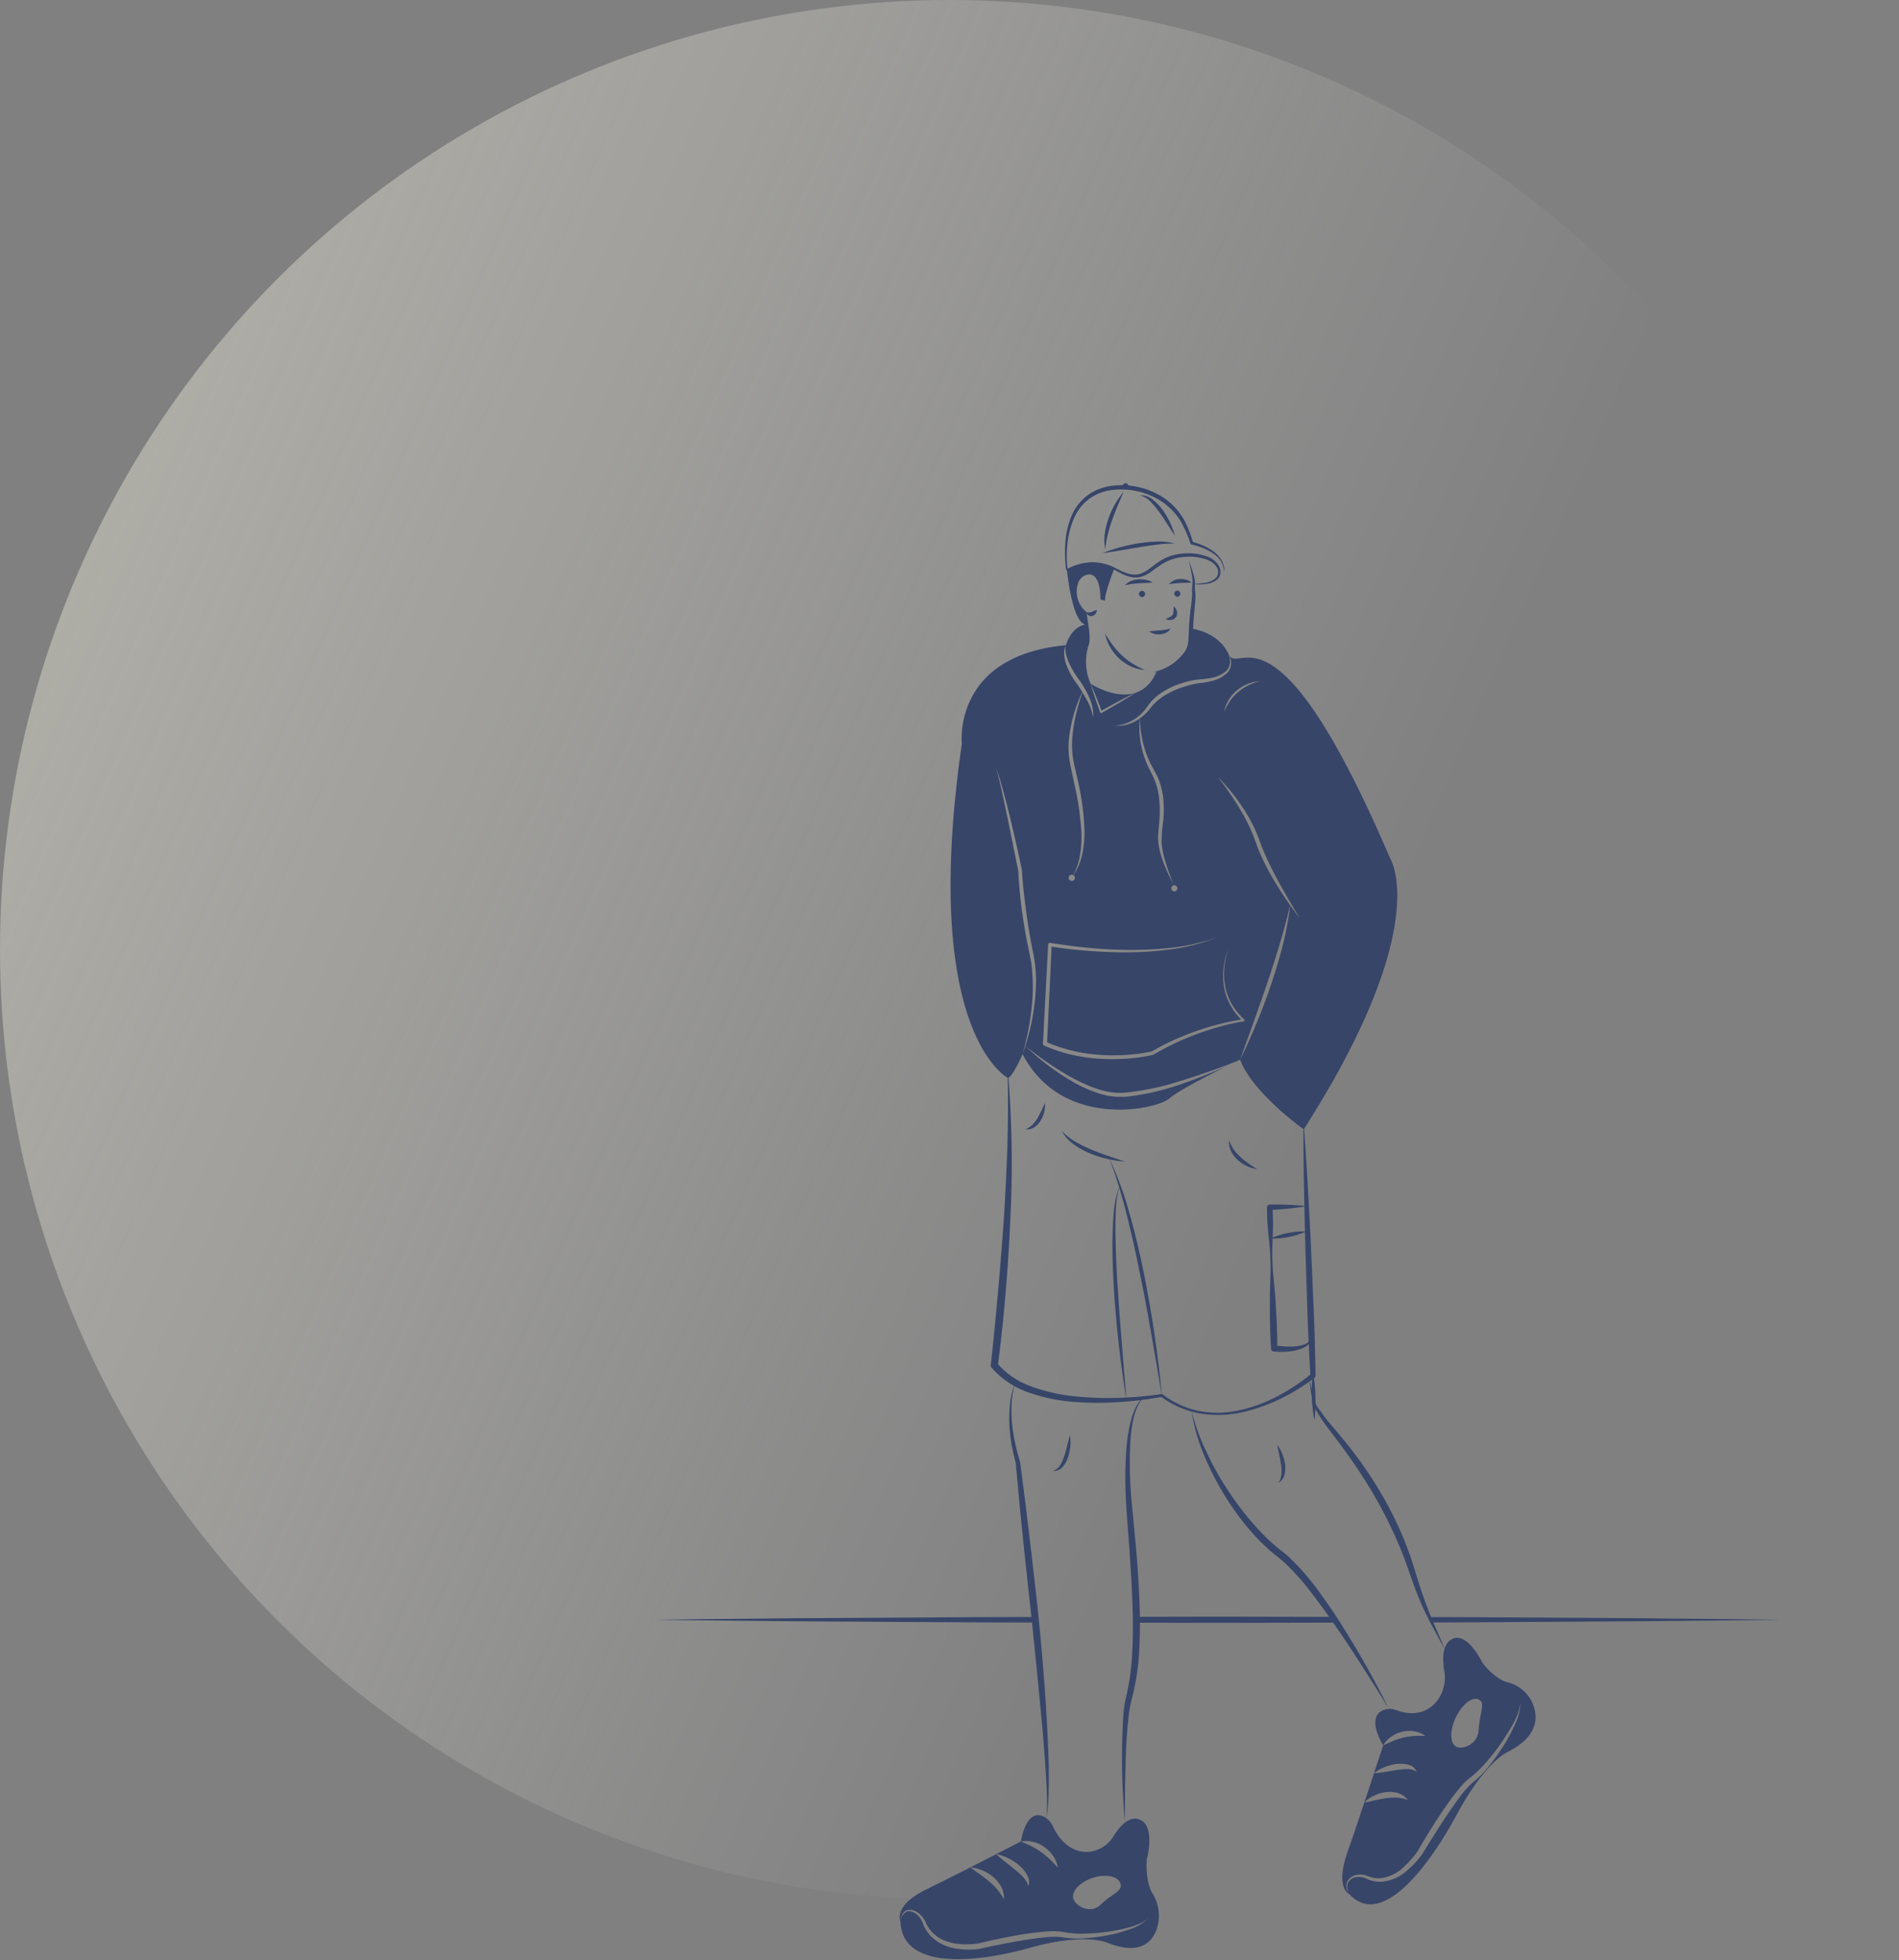
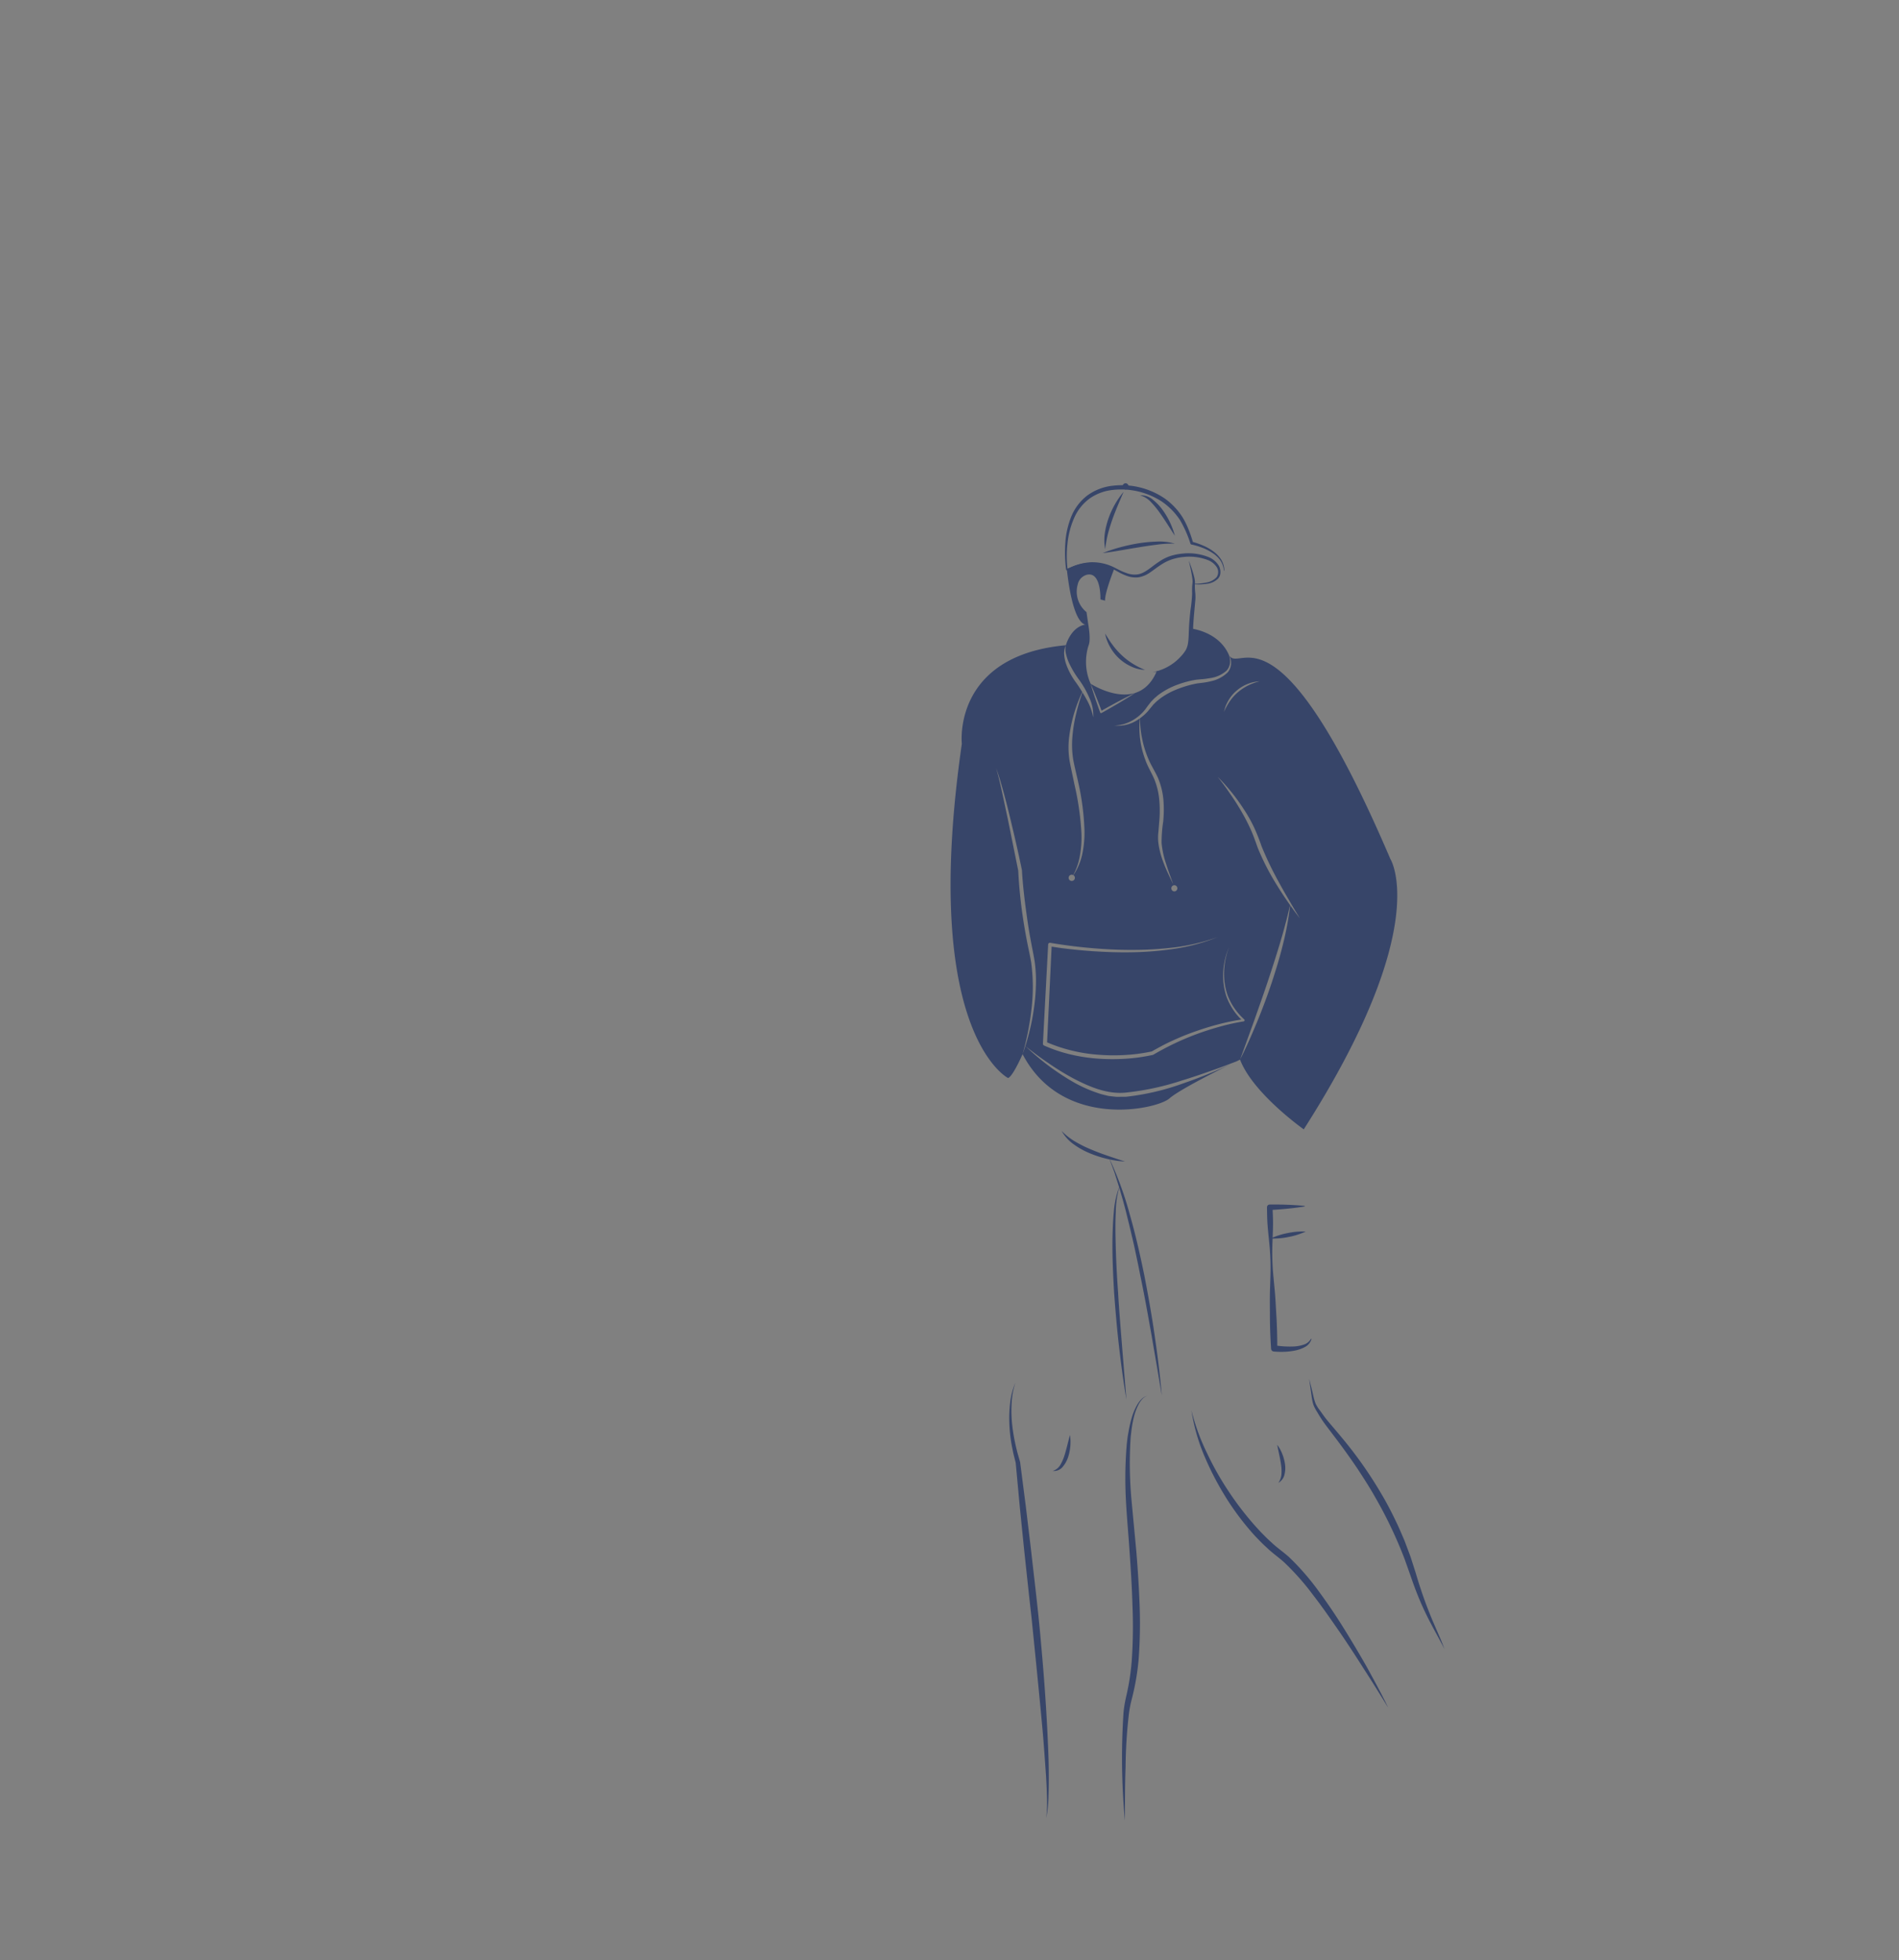
<svg xmlns="http://www.w3.org/2000/svg" width="562" height="580" viewBox="0 0 562 580" fill="none">
  <rect x="0" y="0" width="562" height="580" fill="#808080" stroke="none" />
-   <circle r="281" transform="matrix(-1 0 0 1 281 281)" fill="url(#oimaiawepa)" />
  <path d="M353.29 172.746a17.247 17.247 0 0 0 3.655-.349 5.298 5.298 0 0 0 3.079-1.573 2.697 2.697 0 0 0-.001-3.091 5.527 5.527 0 0 0-2.691-2.055 15.451 15.451 0 0 0-7.063-.86 15.88 15.88 0 0 0-3.504.727 13.723 13.723 0 0 0-3.184 1.585c-1.02.652-1.984 1.406-3.022 2.125a8.547 8.547 0 0 1-3.554 1.569 7.476 7.476 0 0 1-3.836-.537 16.461 16.461 0 0 1-1.732-.776l-1.63-.909a12.913 12.913 0 0 0-10.558-1.204c-.584.182-1.158.395-1.72.638l-.846.371a3.63 3.63 0 0 1-.952.339.187.187 0 0 1-.212-.157l-.001-.002-.003-.025a38.03 38.03 0 0 1-.24-7.866 25.32 25.32 0 0 1 1.718-7.726 14.976 14.976 0 0 1 4.824-6.375 15.652 15.652 0 0 1 7.499-2.863 22.67 22.67 0 0 1 15.294 3.712 20.008 20.008 0 0 1 5.478 5.821 24.145 24.145 0 0 1 1.732 3.598c.512 1.238.896 2.48 1.274 3.726l-.313-.277c1.112.279 2.199.651 3.249 1.113a15.04 15.04 0 0 1 2.983 1.68 9.175 9.175 0 0 1 2.373 2.47c.596.982.923 2.103.946 3.252a.059.059 0 0 1-.017.043.06.06 0 0 1-.043.019.064.064 0 0 1-.043-.018.062.062 0 0 1-.02-.042 6.282 6.282 0 0 0-1.1-3.069 8.735 8.735 0 0 0-2.405-2.209 14.82 14.82 0 0 0-2.938-1.487 19.76 19.76 0 0 0-3.152-.932.411.411 0 0 1-.311-.27l-.002-.007a34.207 34.207 0 0 0-3.122-7.017 20.092 20.092 0 0 0-5.271-5.373 22.021 22.021 0 0 0-14.449-3.498 14.482 14.482 0 0 0-6.975 2.539 14.21 14.21 0 0 0-4.625 5.839 25.092 25.092 0 0 0-1.931 7.413 33.322 33.322 0 0 0 .016 7.738l-.215-.184c.45-.111 1.088-.439 1.642-.655a17.55 17.55 0 0 1 1.765-.629 15.863 15.863 0 0 1 3.693-.647 14.365 14.365 0 0 1 7.259 1.703l1.646.829c.547.255 1.108.478 1.681.669a6.68 6.68 0 0 0 3.443.356c2.25-.462 4.017-2.353 6.137-3.704a13.049 13.049 0 0 1 3.43-1.722c1.22-.38 2.479-.621 3.754-.718a16.098 16.098 0 0 1 7.506 1.061 6.32 6.32 0 0 1 2.987 2.504c.177.29.305.609.378.941.095.326.139.665.132 1.005a3.783 3.783 0 0 1-.155 1.019 3.22 3.22 0 0 1-.537.883 5.636 5.636 0 0 1-3.474 1.568 15.2 15.2 0 0 1-3.734.094.064.064 0 0 1-.056-.067.062.062 0 0 1 .022-.04.067.067 0 0 1 .042-.016z" fill="#374569" />
  <path d="M347.69 158.514c-1.53-2.301-2.921-4.611-4.477-6.788a25.87 25.87 0 0 0-2.518-3.067 6.87 6.87 0 0 0-3.315-2.085 5.377 5.377 0 0 1 3.923 1.39 15.278 15.278 0 0 1 2.871 3.073 23.183 23.183 0 0 1 3.516 7.477zm-15.17-12.972-1.763 4.151c-.563 1.381-1.116 2.758-1.606 4.154a54.432 54.432 0 0 0-1.292 4.237 39.183 39.183 0 0 0-.789 4.407c-.28-1.51-.32-3.054-.119-4.576a23.851 23.851 0 0 1 1.086-4.462 25.48 25.48 0 0 1 4.483-7.911zm15.17 15.328a31.476 31.476 0 0 0-5.366.313c-1.774.226-3.545.476-5.313.776-3.542.557-7.064 1.261-10.677 1.711a46.473 46.473 0 0 1 5.166-1.72 54.693 54.693 0 0 1 5.322-1.158 41.128 41.128 0 0 1 5.438-.527c1.831-.104 3.666.1 5.43.605zm-14.581-16.028a.92.92 0 0 0 .889-.921.921.921 0 0 0-.889-.921.92.92 0 0 0-.889.921.918.918 0 0 0 .889.921zm18.704 21.038a41.162 41.162 0 0 1 1.57 4.715c.105.411.183.829.236 1.251.028.225.037.453.026.68l-.027.603c-.01.808.032 1.617.125 2.419a12.33 12.33 0 0 1-.039 2.548l-.221 2.462c-.15 1.633-.292 3.268-.37 4.898a49.646 49.646 0 0 1-.373 4.993 7.36 7.36 0 0 1-.912 2.497 10.188 10.188 0 0 1-1.685 1.963 14.166 14.166 0 0 1-4.156 2.867 15.236 15.236 0 0 1-4.851 1.117 14.9 14.9 0 0 0 8.328-4.641 11.807 11.807 0 0 0 1.437-1.851 6.24 6.24 0 0 0 .693-2.147c.227-1.545.205-3.208.294-4.864a92.24 92.24 0 0 1 .443-4.952c.251-1.602.409-3.216.474-4.836a19.793 19.793 0 0 1 .043-2.519l.07-.628c.021-.184.026-.369.015-.554a11.907 11.907 0 0 0-.137-1.19c-.229-1.615-.628-3.219-.983-4.831zm-12.955 32.35a10.265 10.265 0 0 1-4.116-1.021 13.398 13.398 0 0 1-3.57-2.389 13.78 13.78 0 0 1-2.646-3.378 13.187 13.187 0 0 1-1.48-3.971c.766 1.194 1.45 2.374 2.283 3.448a21.373 21.373 0 0 0 2.678 3.001c.977.92 2.045 1.74 3.185 2.448a22.39 22.39 0 0 0 3.666 1.862zm-9.075-29.99s-2.907 7.22-2.736 9.504l-1.376-.368s.282-8.294-3.989-7.306a3.75 3.75 0 0 0-2.731 2.869 7.782 7.782 0 0 0 2.596 8.195l.516 3.611s-4.198 2.645-6.333-16.216a14.347 14.347 0 0 1 14.053-.289z" fill="#374569" />
-   <path d="M324.566 180.471c.031.37-.068.739-.28 1.043a1.823 1.823 0 0 1-.893.713 1.482 1.482 0 0 1-1.254-.136 1.25 1.25 0 0 1-.592-.957c.3.054.604.084.908.089.189-.01.375-.048.553-.114.38-.121.839-.392 1.558-.638zm28.057-8.106c-1.214.102-2.271.085-3.336.154-.532.01-1.054.072-1.591.119-.545.042-1.075.149-1.7.193a4.398 4.398 0 0 1 3.23-1.493c.605-.028 1.21.04 1.793.201.59.152 1.138.434 1.604.826zm-11.487.007c-1.463.145-2.804.145-4.143.236-.668.034-1.323.114-1.989.189-.666.095-1.318.233-2.052.379a4.6 4.6 0 0 1 1.808-1.27 7.37 7.37 0 0 1 2.158-.478 8.564 8.564 0 0 1 2.179.163c.721.135 1.412.4 2.039.781zm6.083 6.994c.46.306.809.753.996 1.273a2.146 2.146 0 0 1-.103 1.827 2.17 2.17 0 0 1-1.552.975 2.964 2.964 0 0 1-1.595-.244c.225-.13.459-.244.701-.339l.626-.301c.322-.158.598-.396.801-.692.269-.806.312-1.67.126-2.499zm1.207-2.764a.92.92 0 0 0 .889-.921.925.925 0 0 0-.889-.921.92.92 0 0 0-.889.921.918.918 0 0 0 .889.921zm-10.457.074a.921.921 0 0 0 0-1.842.923.923 0 0 0-.889.921.925.925 0 0 0 .889.921zm8.429 9.322a2.75 2.75 0 0 1-1.278 1.223 4.737 4.737 0 0 1-1.698.484c-.58.051-1.164.01-1.731-.122a4.46 4.46 0 0 1-1.586-.701 11.3 11.3 0 0 1 1.659-.22c.529-.063 1.044-.067 1.548-.134a15.308 15.308 0 0 0 3.086-.53z" fill="#374569" />
  <path d="M322.771 202.328c1.171 2.628 2.224 5.291 3.229 7.978 1.585-.924 3.206-1.776 4.802-2.652 1.716-.899 3.431-1.799 5.193-2.627-5.938 1.917-12.869-2.474-13.224-2.699zm88.691 51.831c-33.251-77.8-44.275-54.909-47.646-60.164.352.692.531 1.46.521 2.237a4.438 4.438 0 0 1-.946 2.663 9.855 9.855 0 0 1-4.933 2.663 20.08 20.08 0 0 1-2.733.498l-1.348.165c-.414.071-.863.166-1.289.261a31.94 31.94 0 0 0-5.098 1.621 21.69 21.69 0 0 0-4.614 2.569l-1.029.828-.946.912-1.727 2.083a13.459 13.459 0 0 1-2.295 2.048c-.001 1.98.201 3.955.604 5.894a29.84 29.84 0 0 0 1.845 6.06c.804 1.953 1.963 3.681 2.886 5.729a21.763 21.763 0 0 1 1.585 6.38 35.39 35.39 0 0 1-.059 6.534 41.453 41.453 0 0 0-.473 6.285 26.54 26.54 0 0 0 1.336 6.19c.627 2.036 1.396 4.036 2.118 6.06-1.869-3.835-3.821-7.764-4.389-12.132a12.989 12.989 0 0 1-.011-3.314l.26-3.196a35.17 35.17 0 0 0 0-6.309 21.104 21.104 0 0 0-1.431-6.048c-.77-1.882-1.988-3.764-2.697-5.835a26.999 26.999 0 0 1-1.621-12.263c-.67.488-1.387.909-2.141 1.255a10.542 10.542 0 0 1-5.406.864 11.059 11.059 0 0 0 5.146-1.409 12.936 12.936 0 0 0 4.022-3.397l.78-1.077.876-1.124.981-1.018 1.077-.923a22.472 22.472 0 0 1 4.849-2.782 31.434 31.434 0 0 1 5.323-1.622c.462-.082.899-.165 1.396-.236l1.36-.119c.911-.047 1.775-.213 2.65-.343a9.331 9.331 0 0 0 4.696-2.142 4.038 4.038 0 0 0 1.076-2.297 5.284 5.284 0 0 0-.425-2.615c-3.088-6.783-11.119-7.599-11.119-7.599-.142 2.237-.745 5.953-.745 5.953-2.354 5.658-9.416 6.735-9.416 6.735-1.573 3.681-3.868 5.552-6.317 6.345-1.62 1.077-3.288 2.071-4.944 3.065-1.68.959-3.347 1.965-5.051 2.888h-.011a.29.29 0 0 1-.391-.118l-.012-.036c-1.017-2.817-1.999-5.634-2.827-8.51a16.001 16.001 0 0 1-.544-11.493c.663-1.764-.154-6.084-.154-6.084-5.003.118-6.612 6.19-6.612 6.19a5.63 5.63 0 0 0 .095 2.841c.223.92.544 1.812.958 2.663a28.69 28.69 0 0 0 2.969 4.877 27.793 27.793 0 0 1 2.91 5.172 12.135 12.135 0 0 1 1.159 5.788 17.257 17.257 0 0 0-2.023-5.373c-.366-.687-.769-1.35-1.171-2.012-.71 1.981-1.31 4-1.798 6.048a43.275 43.275 0 0 0-1.159 6.924 27.627 27.627 0 0 0 .225 6.924c.426 2.273 1.029 4.605 1.526 6.913a75.62 75.62 0 0 1 1.809 14.144 30.748 30.748 0 0 1-.709 7.138 18.057 18.057 0 0 1-2.567 6.001.921.921 0 0 1 .348 1.163.92.92 0 0 1-1.105.502.921.921 0 0 1-.647-1.027.924.924 0 0 1 .931-.78.945.945 0 0 1 .426.106 19.031 19.031 0 0 0 2.022-6.084 29.91 29.91 0 0 0 .355-6.983 83.159 83.159 0 0 0-2.07-13.932c-.449-2.319-1.005-4.592-1.419-6.971a24.915 24.915 0 0 1-.059-7.209 43.967 43.967 0 0 1 3.832-12.972 42.88 42.88 0 0 0-1.81-2.77 20.801 20.801 0 0 1-2.862-5.232c-.357-.942-.58-1.93-.663-2.935a5.297 5.297 0 0 1 .497-2.924c-33.723 3.102-30.801 29.189-30.801 29.189-12.361 85.766 13.697 98.893 13.697 98.893 1.479-.592 4.282-7.078 4.282-7.078a82.095 82.095 0 0 0 2.65-13.458 54.63 54.63 0 0 0-.095-13.612c-.367-2.214-.899-4.462-1.325-6.723a163.516 163.516 0 0 1-1.159-6.818 141.589 141.589 0 0 1-1.36-13.695l-3.064-15.174-1.62-7.587c-.556-2.521-1.124-5.042-1.834-7.528.887 2.427 1.585 4.936 2.271 7.421a241.918 241.918 0 0 1 1.916 7.528c1.219 5.031 2.378 10.085 3.419 15.151l.012.071v.024c.26 4.545.816 9.102 1.455 13.623.307 2.261.67 4.518 1.088 6.771.39 2.249.899 4.474 1.254 6.794.305 2.298.416 4.619.331 6.936a55.948 55.948 0 0 1-.603 6.9 59.916 59.916 0 0 1-1.337 6.783 61.408 61.408 0 0 1-1.999 6.593c11.781 22.548 39.756 16.357 43.446 13.114 2.721-2.391 12.822-7.516 17.932-10.049a141.177 141.177 0 0 1-13.839 5.587 73.167 73.167 0 0 1-16.655 3.93c-.709.082-1.455.023-2.176.047-.355 0-.722.024-1.088-.012l-1.1-.118-1.089-.131c-.354-.071-.709-.177-1.064-.26a18.15 18.15 0 0 1-2.082-.592 40.3 40.3 0 0 1-7.819-3.574 73.672 73.672 0 0 1-13.591-10.298c2.224 1.776 4.483 3.48 6.837 5.054a77.904 77.904 0 0 0 7.204 4.427c4.956 2.592 10.314 4.877 15.874 4.226a78.95 78.95 0 0 0 16.465-3.587c2.709-.817 5.394-1.728 8.055-2.675 2.662-.911 5.276-1.906 7.902-2.912.023-.011.059-.023.083-.035.674-.332 1.064-.521 1.064-.521l4.128-11.398c1.337-3.8 2.697-7.599 3.975-11.422a399.322 399.322 0 0 0 3.679-11.505c.555-1.942 1.159-3.871 1.632-5.824.532-1.834.922-3.705 1.396-5.575-1.42-2-2.78-4.06-4.058-6.155a71.488 71.488 0 0 1-5.559-10.901c-.698-1.965-1.325-3.799-2.177-5.622a56.779 56.779 0 0 0-2.791-5.327 69.892 69.892 0 0 0-3.265-5.089c-1.124-1.681-2.342-3.291-3.596-4.889a58.075 58.075 0 0 1 7.665 9.481 44.355 44.355 0 0 1 3.04 5.327 58.315 58.315 0 0 1 2.271 5.681 98.427 98.427 0 0 0 5.228 10.866 156.544 156.544 0 0 0 2.993 5.267c1.005 1.764 2.058 3.492 3.111 5.232-.982-1.243-1.916-2.533-2.839-3.823a90.03 90.03 0 0 1-2.141 11.599c-.958 3.93-2.164 7.8-3.43 11.647a185.216 185.216 0 0 1-4.258 11.375c-1.55 3.74-3.17 7.445-5.004 11.055 3.821 10.025 18.855 20.631 18.855 20.631 38.431-60.129 25.621-80.026 25.621-80.026zm-63.922 7.777a.922.922 0 0 1 .632 1.565.922.922 0 0 1-.632.281.922.922 0 0 1-.632-1.565.922.922 0 0 1 .632-.281zm13.331 41.096a66.992 66.992 0 0 1 6.482-1.338 17.557 17.557 0 0 1-3.217-4.249 18.684 18.684 0 0 1-1.231-2.711 21.033 21.033 0 0 1-.686-2.9 20.272 20.272 0 0 1-.047-5.918 21.36 21.36 0 0 1 1.573-5.669 21.964 21.964 0 0 0-1.372 5.705 20.053 20.053 0 0 0 .201 5.823c.182.953.435 1.891.757 2.805.351.903.77 1.778 1.254 2.616a19.511 19.511 0 0 0 3.655 4.474c.031.03.056.066.072.106a.318.318 0 0 1-.072.356.312.312 0 0 1-.189.107 64.96 64.96 0 0 0-6.979 1.538 84.564 84.564 0 0 0-6.825 2.19 80.216 80.216 0 0 0-12.917 6.131h-.012a.404.404 0 0 1-.13.059 54.264 54.264 0 0 1-8.114 1.137c-2.726.171-5.461.16-8.186-.036a50.515 50.515 0 0 1-8.102-1.243 43.92 43.92 0 0 1-7.783-2.627.561.561 0 0 1-.355-.568v-.012l1.549-29.331a.534.534 0 0 1 .557-.497 150.062 150.062 0 0 0 12.467 1.586c4.151.355 8.327.557 12.502.521 4.173-.018 8.34-.291 12.48-.817a61.277 61.277 0 0 0 12.148-2.971 56.176 56.176 0 0 1-12.089 3.35 94.731 94.731 0 0 1-12.527 1.125c-4.199.106-8.398-.036-12.585-.32-3.987-.296-7.961-.687-11.924-1.338l-1.348 28.325a44.943 44.943 0 0 0 7.192 2.403 46.896 46.896 0 0 0 7.901 1.254c2.672.217 5.356.245 8.032.083 2.645-.147 5.275-.5 7.866-1.053 2.081-1.172 4.175-2.332 6.364-3.291a71.481 71.481 0 0 1 6.718-2.698 82.928 82.928 0 0 1 6.92-2.107zm8.493-100.183a14.53 14.53 0 0 0-3.005 1.988 13.31 13.31 0 0 0-2.401 2.675 19.606 19.606 0 0 0-1.762 3.208c.165-.592.319-1.196.532-1.787.238-.579.514-1.14.828-1.681a10.81 10.81 0 0 1 2.413-2.876 11.335 11.335 0 0 1 6.837-2.77 15.716 15.716 0 0 0-3.442 1.243z" fill="#374569" />
-   <path d="M385.947 334.181c.434 6.068.846 12.137 1.164 18.209.331 6.072.69 12.143.934 18.218l.794 18.224c.233 6.075.386 12.154.493 18.234v.046a.7.7 0 0 1-.269.563 57.934 57.934 0 0 1-10.493 6.418 51.125 51.125 0 0 1-11.592 3.948 32.551 32.551 0 0 1-12.22.16 27.601 27.601 0 0 1-11.189-4.934l.333.078c-4.315.779-8.673 1.3-13.051 1.563-4.388.3-8.793.27-13.177-.09a51.65 51.65 0 0 1-13.004-2.679 25.72 25.72 0 0 1-11.221-7.438 1.035 1.035 0 0 1-.233-.775l.003-.026c.787-7.031 1.47-14.098 2.099-21.158.654-7.06 1.189-14.129 1.705-21.201.477-7.075.8-14.156 1.08-21.243.199-7.088.28-14.179.136-21.281a.108.108 0 0 1 .029-.076.108.108 0 0 1 .074-.033.104.104 0 0 1 .073.027c.02.018.033.043.036.07a326.618 326.618 0 0 1 .505 42.644c-.303 7.107-.795 14.204-1.377 21.292-.619 7.088-1.346 14.155-2.266 21.223l-.23-.8a23.73 23.73 0 0 0 10.262 6.955 51.717 51.717 0 0 0 12.495 2.839c4.302.457 8.63.621 12.955.492 4.337-.116 8.662-.498 12.953-1.144l.02-.003a.417.417 0 0 1 .313.082 25.985 25.985 0 0 0 10.807 4.947c3.953.747 8.018.668 11.939-.232a43.375 43.375 0 0 0 11.265-4.167 57.406 57.406 0 0 0 9.991-6.618l-.269.608a872.683 872.683 0 0 1-.872-18.22l-.573-18.232c-.211-6.076-.307-12.157-.432-18.237-.137-6.079-.181-12.161-.202-18.245a.106.106 0 0 1 .212-.008z" fill="#374569" />
  <path d="M332.953 343.713a28.75 28.75 0 0 1-5.3-.789 32.238 32.238 0 0 1-5.119-1.655 22.63 22.63 0 0 1-4.732-2.624 12.07 12.07 0 0 1-3.613-3.991 18.69 18.69 0 0 0 4.124 3.222 35.918 35.918 0 0 0 4.679 2.302c1.601.695 3.255 1.283 4.917 1.862 1.668.56 3.341 1.135 5.044 1.673z" fill="#374569" />
  <path d="m343.825 412.926-1.499-8.905-1.531-8.893c-1.049-5.921-2.1-11.842-3.339-17.723-.557-2.954-1.205-5.887-1.826-8.826-.68-2.925-1.36-5.851-2.098-8.762-.692-2.923-1.534-5.806-2.389-8.684l-1.361-4.296-1.574-4.229a100.518 100.518 0 0 1 6.203 16.973c1.667 5.8 2.976 11.69 4.204 17.59 1.145 5.918 2.215 11.849 3.074 17.813.862 5.962 1.632 11.938 2.136 17.942zM333.358 414.136c-.898-5.23-1.586-10.491-2.196-15.761-.611-5.27-1.053-10.558-1.448-15.851-.298-5.3-.559-10.607-.481-15.925.051-2.657.148-5.316.399-7.967a26.628 26.628 0 0 1 1.737-7.766 28.954 28.954 0 0 0-1.159 7.808c-.132 2.637-.127 5.281-.067 7.923a301.07 301.07 0 0 0 .751 15.849c.294 5.285.753 10.561 1.169 15.841l1.295 15.849zm52.698-57.118a99.08 99.08 0 0 1-10.257 1.039l.785-.836c.088 1.739.184 3.478.161 5.221-.017 1.742-.108 3.487-.165 5.231a72.676 72.676 0 0 0 .323 10.442c.145 1.737.344 3.473.472 5.211.129 1.738.217 3.477.314 5.216.228 3.477.32 6.958.315 10.442l-.792-.881a30.86 30.86 0 0 0 2.866.31c.963.055 1.929.062 2.892.019.95-.044 1.888-.22 2.789-.522a3.701 3.701 0 0 0 2.181-1.69.089.089 0 0 1 .05-.045.089.089 0 0 1 .068 0c.022.008.04.024.051.044.01.021.014.045.008.067a3.943 3.943 0 0 1-2.019 2.353c-.931.488-1.93.833-2.963 1.022a19.034 19.034 0 0 1-3.075.346c-1.034.04-2.069.012-3.099-.083a.866.866 0 0 1-.788-.804l-.005-.078c-.224-3.477-.35-6.957-.341-10.441-.012-1.742-.033-3.483-.014-5.226.019-1.742.108-3.487.144-5.23a72.82 72.82 0 0 0-.333-10.442c-.167-1.737-.367-3.472-.494-5.21-.132-1.738-.145-3.48-.167-5.221v-.035a.774.774 0 0 1 .056-.304.808.808 0 0 1 .168-.259.786.786 0 0 1 .557-.239h.004a98.954 98.954 0 0 1 10.302.393.096.096 0 0 1 .086.092.096.096 0 0 1-.08.098z" fill="#374569" />
  <path d="M386.429 364.419a21.318 21.318 0 0 1-5.067 1.61c-1.74.373-3.52.525-5.298.45a21.11 21.11 0 0 1 5.067-1.61 21.282 21.282 0 0 1 5.298-.45zm1.001 43.572c.435 1.644.843 3.296 1.222 4.956.167.814.398 1.614.692 2.392.363.737.804 1.433 1.315 2.076.504.67.989 1.42 1.486 2.053.487.656 1.05 1.3 1.59 1.947 1.098 1.289 2.212 2.578 3.288 3.901a121.824 121.824 0 0 1 11.802 16.762c1.76 2.941 3.307 6.006 4.77 9.106.722 1.554 1.379 3.139 2.062 4.711l1.803 4.816 1.562 4.895c.471 1.62.975 3.231 1.513 4.833 1.056 3.209 2.271 6.363 3.582 9.486l-.014-.027.062.138.014.026 1.699 3.929c.591 1.301 1.098 2.644 1.606 3.977-1.301-2.544-2.704-5.023-4.034-7.556l.013.025-.073-.131-.014-.028a88.545 88.545 0 0 1-4.245-9.332 120.63 120.63 0 0 1-1.746-4.826l-1.692-4.767a128.663 128.663 0 0 0-8.667-18.232c-1.653-2.937-3.486-5.769-5.333-8.592a202.539 202.539 0 0 0-5.889-8.251l-3.073-4.063a38.434 38.434 0 0 1-2.857-4.28 12.216 12.216 0 0 1-1.21-2.338 15.995 15.995 0 0 1-.515-2.553l-.719-5.053zm23.393 97.306c-2.352-3.78-4.67-7.572-7.098-11.295-2.375-3.754-4.795-7.477-7.302-11.134-2.535-3.648-5.031-7.293-7.745-10.784a74.519 74.519 0 0 0-8.693-9.827c-1.54-1.39-3.485-2.735-5.096-4.309a40.488 40.488 0 0 1-2.43-2.365 42.424 42.424 0 0 1-2.292-2.489 78.529 78.529 0 0 1-7.925-10.893 87.059 87.059 0 0 1-6.071-11.982 56.079 56.079 0 0 1-3.574-12.888 63.085 63.085 0 0 0 4.526 12.473 87.52 87.52 0 0 0 6.494 11.522 90.54 90.54 0 0 0 8.049 10.435c.741.808 1.466 1.629 2.253 2.389a39.171 39.171 0 0 0 2.364 2.267c1.585 1.527 3.341 2.691 5.116 4.263a73.871 73.871 0 0 1 8.876 10.197 168.723 168.723 0 0 1 7.505 11.101 331.497 331.497 0 0 1 6.831 11.493c2.134 3.911 4.277 7.814 6.212 11.826zm-71.34-92.234a3.286 3.286 0 0 0-1.59 1.118 7.511 7.511 0 0 0-1.06 1.65 17.287 17.287 0 0 0-1.319 3.705 32.891 32.891 0 0 0-.684 3.891c-.072.656-.164 1.309-.221 1.966l-.115 1.978a120.936 120.936 0 0 0 .306 15.858l1.494 15.885c.441 5.313.782 10.639.973 15.98.202 5.359.1 10.724-.305 16.072a71.928 71.928 0 0 1-1.18 7.999 86.03 86.03 0 0 1-.914 3.924 34.238 34.238 0 0 0-.746 3.821 146.614 146.614 0 0 0-1.012 15.84c-.186 5.313-.178 10.633-.205 15.959a201.723 201.723 0 0 1-.401-32.001c.137-1.356.349-2.704.638-4.036.293-1.291.577-2.576.819-3.867.48-2.581.815-5.187 1.002-7.806.348-5.272.411-10.559.188-15.837-.149-5.297-.482-10.597-.852-15.895-.342-5.299-.859-10.587-1.118-15.938a119.327 119.327 0 0 1 .284-16.044l.236-1.997c.097-.664.23-1.324.343-1.985.232-1.323.543-2.632.933-3.918.38-1.293.91-2.538 1.578-3.709a7.73 7.73 0 0 1 1.223-1.604 3.35 3.35 0 0 1 1.705-1.009zm-38.98-3.905a22.618 22.618 0 0 0-1.102 5.854 37.241 37.241 0 0 0 .089 5.946c.19 1.972.491 3.932.9 5.871.196.97.449 1.929.671 2.892l.819 2.855a.993.993 0 0 1 .021.106l1.688 13.109 1.573 13.124c.972 8.757 2.075 17.507 2.831 26.279.803 8.776 1.489 17.565 1.932 26.373.208 4.404.449 8.809.455 13.224.018 2.206.006 4.414-.077 6.62a35.908 35.908 0 0 1-.687 6.58c.243-2.186.315-4.387.214-6.583a144.926 144.926 0 0 0-.311-6.587c-.314-4.386-.607-8.773-1.004-13.155-.803-8.762-1.677-17.519-2.559-26.276l-.664-6.572-.735-6.561-1.413-13.126-1.334-13.136-1.22-13.152.022.105-.731-2.941c-.192-.992-.415-1.978-.579-2.974a44.8 44.8 0 0 1-.597-6.027 38.084 38.084 0 0 1 .262-6.039c.23-2 .747-3.957 1.536-5.809zm77.48 18.373a11.022 11.022 0 0 1 1.483 2.656c.384.951.655 1.944.808 2.958a7.89 7.89 0 0 1-.123 3.132 3.749 3.749 0 0 1-1.815 2.5 5.142 5.142 0 0 0 .907-2.663c.062-.937.015-1.878-.14-2.805-.26-1.895-.748-3.779-1.12-5.778zm-61.328-2.895c.318 2.15.144 4.344-.51 6.416a8.68 8.68 0 0 1-1.584 2.93 3.262 3.262 0 0 1-3.008 1.268 3.83 3.83 0 0 0 2.274-1.828c.499-.864.899-1.781 1.194-2.734.621-1.946 1.05-3.975 1.634-6.052z" fill="#374569" />
-   <path d="M388.533 405.823a43.8 43.8 0 0 1 .756 7.196 43.35 43.35 0 0 1-.302 7.23 43.37 43.37 0 0 1-.756-7.196 43.777 43.777 0 0 1 .302-7.23zm65.062 98.32a10.887 10.887 0 0 0-2.969-4.049 10.856 10.856 0 0 0-4.471-2.283c-4.01-1.018-7.535-5.942-7.535-5.942s-4.436-9.291-9.013-6.782c-2.863 1.562-2.721 6.036-2.2 9.173a11.539 11.539 0 0 1-1.976 8.877c-4.01 5.208-9.723 3.859-12.219 2.924a5.123 5.123 0 0 0-3.655-.083c-5.595 2.107-.213 10.475-.213 10.475a8.125 8.125 0 0 1 2.402-2.556 9.1 9.1 0 0 1 3.276-1.468 8.923 8.923 0 0 1 3.584-.107 6.771 6.771 0 0 1 3.241 1.397 21.57 21.57 0 0 0-6.435.438 19.85 19.85 0 0 0-2.992.959c-1.018.378-1.976.887-3.076 1.337 0 0-1.123 3.456-2.72 8.286a10.964 10.964 0 0 1 2.969-1.752 14.398 14.398 0 0 1 3.312-.959 9.753 9.753 0 0 1 3.56.095 3.61 3.61 0 0 1 2.792 2.178 4.807 4.807 0 0 0-2.981-.805 25.348 25.348 0 0 0-3.099.296l-3.206.52c-1.076.178-2.176.344-3.347.427-.852 2.604-1.846 5.598-2.875 8.676a9.567 9.567 0 0 1 2.875-2.036 10.95 10.95 0 0 1 3.406-1.042 8.77 8.77 0 0 1 3.632.237 5.784 5.784 0 0 1 2.969 2.024 14.033 14.033 0 0 0-3.218-.663 18.693 18.693 0 0 0-3.146.154c-2.106.284-4.199.864-6.518 1.326-1.715 5.16-3.525 10.534-4.944 14.582-3.821 10.937.603 12.582.603 12.582a4.049 4.049 0 0 1-.828-3.527 3.888 3.888 0 0 1 2.969-2.261 5.36 5.36 0 0 1 1.94-.012c.617.127 1.22.318 1.798.568a8.255 8.255 0 0 0 3.395.415 11.582 11.582 0 0 0 6.21-2.817 27.58 27.58 0 0 0 4.672-5.197l.047-.071c2.212-3.894 4.59-7.693 7.086-11.433a110.91 110.91 0 0 1 3.962-5.516c.698-.9 1.42-1.788 2.201-2.64.39-.426.828-.828 1.229-1.243.45-.378.994-.816 1.385-1.112a34.198 34.198 0 0 0 4.66-4.605 68.117 68.117 0 0 0 4.081-5.279 66.882 66.882 0 0 0 3.537-5.681 16.78 16.78 0 0 0 2.188-6.273 15.496 15.496 0 0 1-1.668 6.533 46.161 46.161 0 0 1-3.206 5.99 71.931 71.931 0 0 1-3.903 5.563 29.623 29.623 0 0 1-4.743 5.018 24.663 24.663 0 0 0-4.401 4.77c-1.348 1.776-2.614 3.61-3.856 5.457-2.495 3.717-4.873 7.528-7.191 11.339l-.012.036-.036.035a27.244 27.244 0 0 1-5.157 5.421 12.866 12.866 0 0 1-7.026 2.782 9.341 9.341 0 0 1-3.773-.651 8.984 8.984 0 0 0-1.633-.651 4.526 4.526 0 0 0-1.691-.119 3.42 3.42 0 0 0-2.744 1.764 3.998 3.998 0 0 0 .508 3.397c9.499 10.097 23.314-8.037 31.772-23.72 8.457-15.683 14.975-18.417 14.975-18.417 8.942-4.545 9.179-10.097 7.44-14.299zm-16.004 7.812c-.272 4.368-4.968 5.966-6.778 4.818-1.81-1.137-1.715-5.149.213-8.949 1.928-3.799 4.968-5.953 6.778-4.817 1.81 1.136.094 3.871-.213 8.948zm-96.521 48.316c-2.271-3.846-1.68-10.06-1.68-10.06s2.732-10.05-2.236-11.825c-3.099-1.124-5.866 2.178-7.511 4.806a9.669 9.669 0 0 1-7.156 4.758c-6.293.58-9.605-4.806-10.823-7.41a6.166 6.166 0 0 0-2.614-2.912c-5.453-2.84-6.908 7.268-6.908 7.268a8.423 8.423 0 0 1 3.643.154 9.37 9.37 0 0 1 3.359 1.562 9.814 9.814 0 0 1 2.567 2.663 7.832 7.832 0 0 1 1.337 3.397 28.507 28.507 0 0 0-4.933-4.616 18.693 18.693 0 0 0-2.815-1.704c-.982-.533-2.046-.923-3.158-1.456 0 0-3.04 1.574-7.31 3.764 1.191.215 2.346.598 3.43 1.136a16.24 16.24 0 0 1 3.064 1.93 10.434 10.434 0 0 1 2.448 2.781 4.22 4.22 0 0 1 .58 3.658 6.214 6.214 0 0 0-1.692-2.841 27.728 27.728 0 0 0-2.46-2.225l-2.673-2.131a34.66 34.66 0 0 1-2.697-2.308c-2.295 1.184-4.956 2.533-7.677 3.93 1.234.076 2.443.373 3.572.875a12.58 12.58 0 0 1 3.182 1.942c.975.821 1.79 1.816 2.401 2.935a6.796 6.796 0 0 1 .769 3.669 19.895 19.895 0 0 0-1.928-2.9 24.934 24.934 0 0 0-2.389-2.355c-1.727-1.456-3.619-2.699-5.607-4.166h-.012a897.036 897.036 0 0 1-13.011 6.51c-9.842 4.793-7.665 9.386-7.665 9.386a5.32 5.32 0 0 1 .461-1.799 2.611 2.611 0 0 1 1.325-1.385 2.907 2.907 0 0 1 1.952-.024c.628.18 1.215.482 1.727.888a7.543 7.543 0 0 1 2.224 3.125 9.987 9.987 0 0 0 2.081 2.817 10.886 10.886 0 0 0 2.887 1.953c1.08.465 2.212.803 3.371 1.006 2.332.359 4.705.363 7.038.012h.023a171.883 171.883 0 0 1 12.681-2.616 97.974 97.974 0 0 1 6.458-.841 43.31 43.31 0 0 1 3.3-.153c.556.011 1.124.059 1.68.082.556.083 1.23.19 1.692.273 2.059.34 4.149.459 6.233.355a57.477 57.477 0 0 0 6.364-.568 54.025 54.025 0 0 0 6.269-1.291 22.72 22.72 0 0 0 3.004-1.077 8.969 8.969 0 0 0 2.685-1.728 12.974 12.974 0 0 1-5.512 3.35 39.787 39.787 0 0 1-6.269 1.74 56.643 56.643 0 0 1-6.47.899c-2.205.224-4.43.177-6.624-.142a20.87 20.87 0 0 0-6.198-.035c-2.106.213-4.223.521-6.329.864-4.21.722-8.433 1.562-12.609 2.497h-.023l-.06.012a23.892 23.892 0 0 1-7.617-.213 15.553 15.553 0 0 1-3.643-1.29 12.142 12.142 0 0 1-3.111-2.308 11.232 11.232 0 0 1-2.141-3.22 13.209 13.209 0 0 0-.722-1.645 5.932 5.932 0 0 0-1.076-1.361 4.467 4.467 0 0 0-1.467-.9 2.55 2.55 0 0 0-1.668-.13 3.664 3.664 0 0 0-1.916 2.853c.45 14.547 22.226 12.404 38.502 7.847 16.288-4.557 22.817-1.432 22.817-1.432 9.475 3.717 13.213-.024 14.644-4.368a12.603 12.603 0 0 0-1.36-10.262zm-15.377 3.374c-3.005 2.888-7.464.379-8.056-1.835-.591-2.225 2.058-4.983 5.926-6.19 3.857-1.196 7.464-.367 8.056 1.846.591 2.214-2.425 2.829-5.926 6.179zm46.298-217.668a9.754 9.754 0 0 1-3.038-.963 11.611 11.611 0 0 1-2.677-1.799 9.121 9.121 0 0 1-1.969-2.611 6.106 6.106 0 0 1-.564-3.175 13.01 13.01 0 0 0 1.364 2.716 15.102 15.102 0 0 0 1.968 2.198 25.232 25.232 0 0 0 2.348 1.88c.829.59 1.681 1.164 2.568 1.754zm-62.742-19.617c.083.891.012 1.79-.211 2.656a8.722 8.722 0 0 1-1.009 2.505 6.262 6.262 0 0 1-1.888 2.019 4.027 4.027 0 0 1-2.636.647 7.45 7.45 0 0 0 2.065-1.373 9.628 9.628 0 0 0 1.448-1.905 47.988 47.988 0 0 0 2.231-4.549zm134.282 152.237c-6.842-.055-13.685-.086-20.527-.092.246.534.491 1.069.743 1.597 6.597-.019 13.187-.037 19.784-.092l41.589-.258c13.863-.154 27.726-.24 41.588-.449-13.862-.208-27.725-.294-41.588-.448l-41.589-.258zm-83.177-.215-24.062.049.019 1.744 24.043.05 35.243-.074c-.374-.571-.761-1.136-1.141-1.701l-34.102-.068zM194 479.303c13.863.209 27.726.301 41.589.455l41.588.252c9.764.079 19.527.092 29.291.11a128.82 128.82 0 0 1-.16-1.633c-9.714.018-19.422.031-29.131.11l-41.588.252c-13.863.154-27.726.246-41.589.454z" fill="#374569" />
  <defs>
    <linearGradient id="oimaiawepa" x1="562" y1="226.403" x2="62.111" y2="444.791" gradientUnits="userSpaceOnUse">
      <stop stop-color="#FDF8DF" stop-opacity=".5" />
      <stop offset="1" stop-color="#fff" stop-opacity="0" />
    </linearGradient>
  </defs>
</svg>